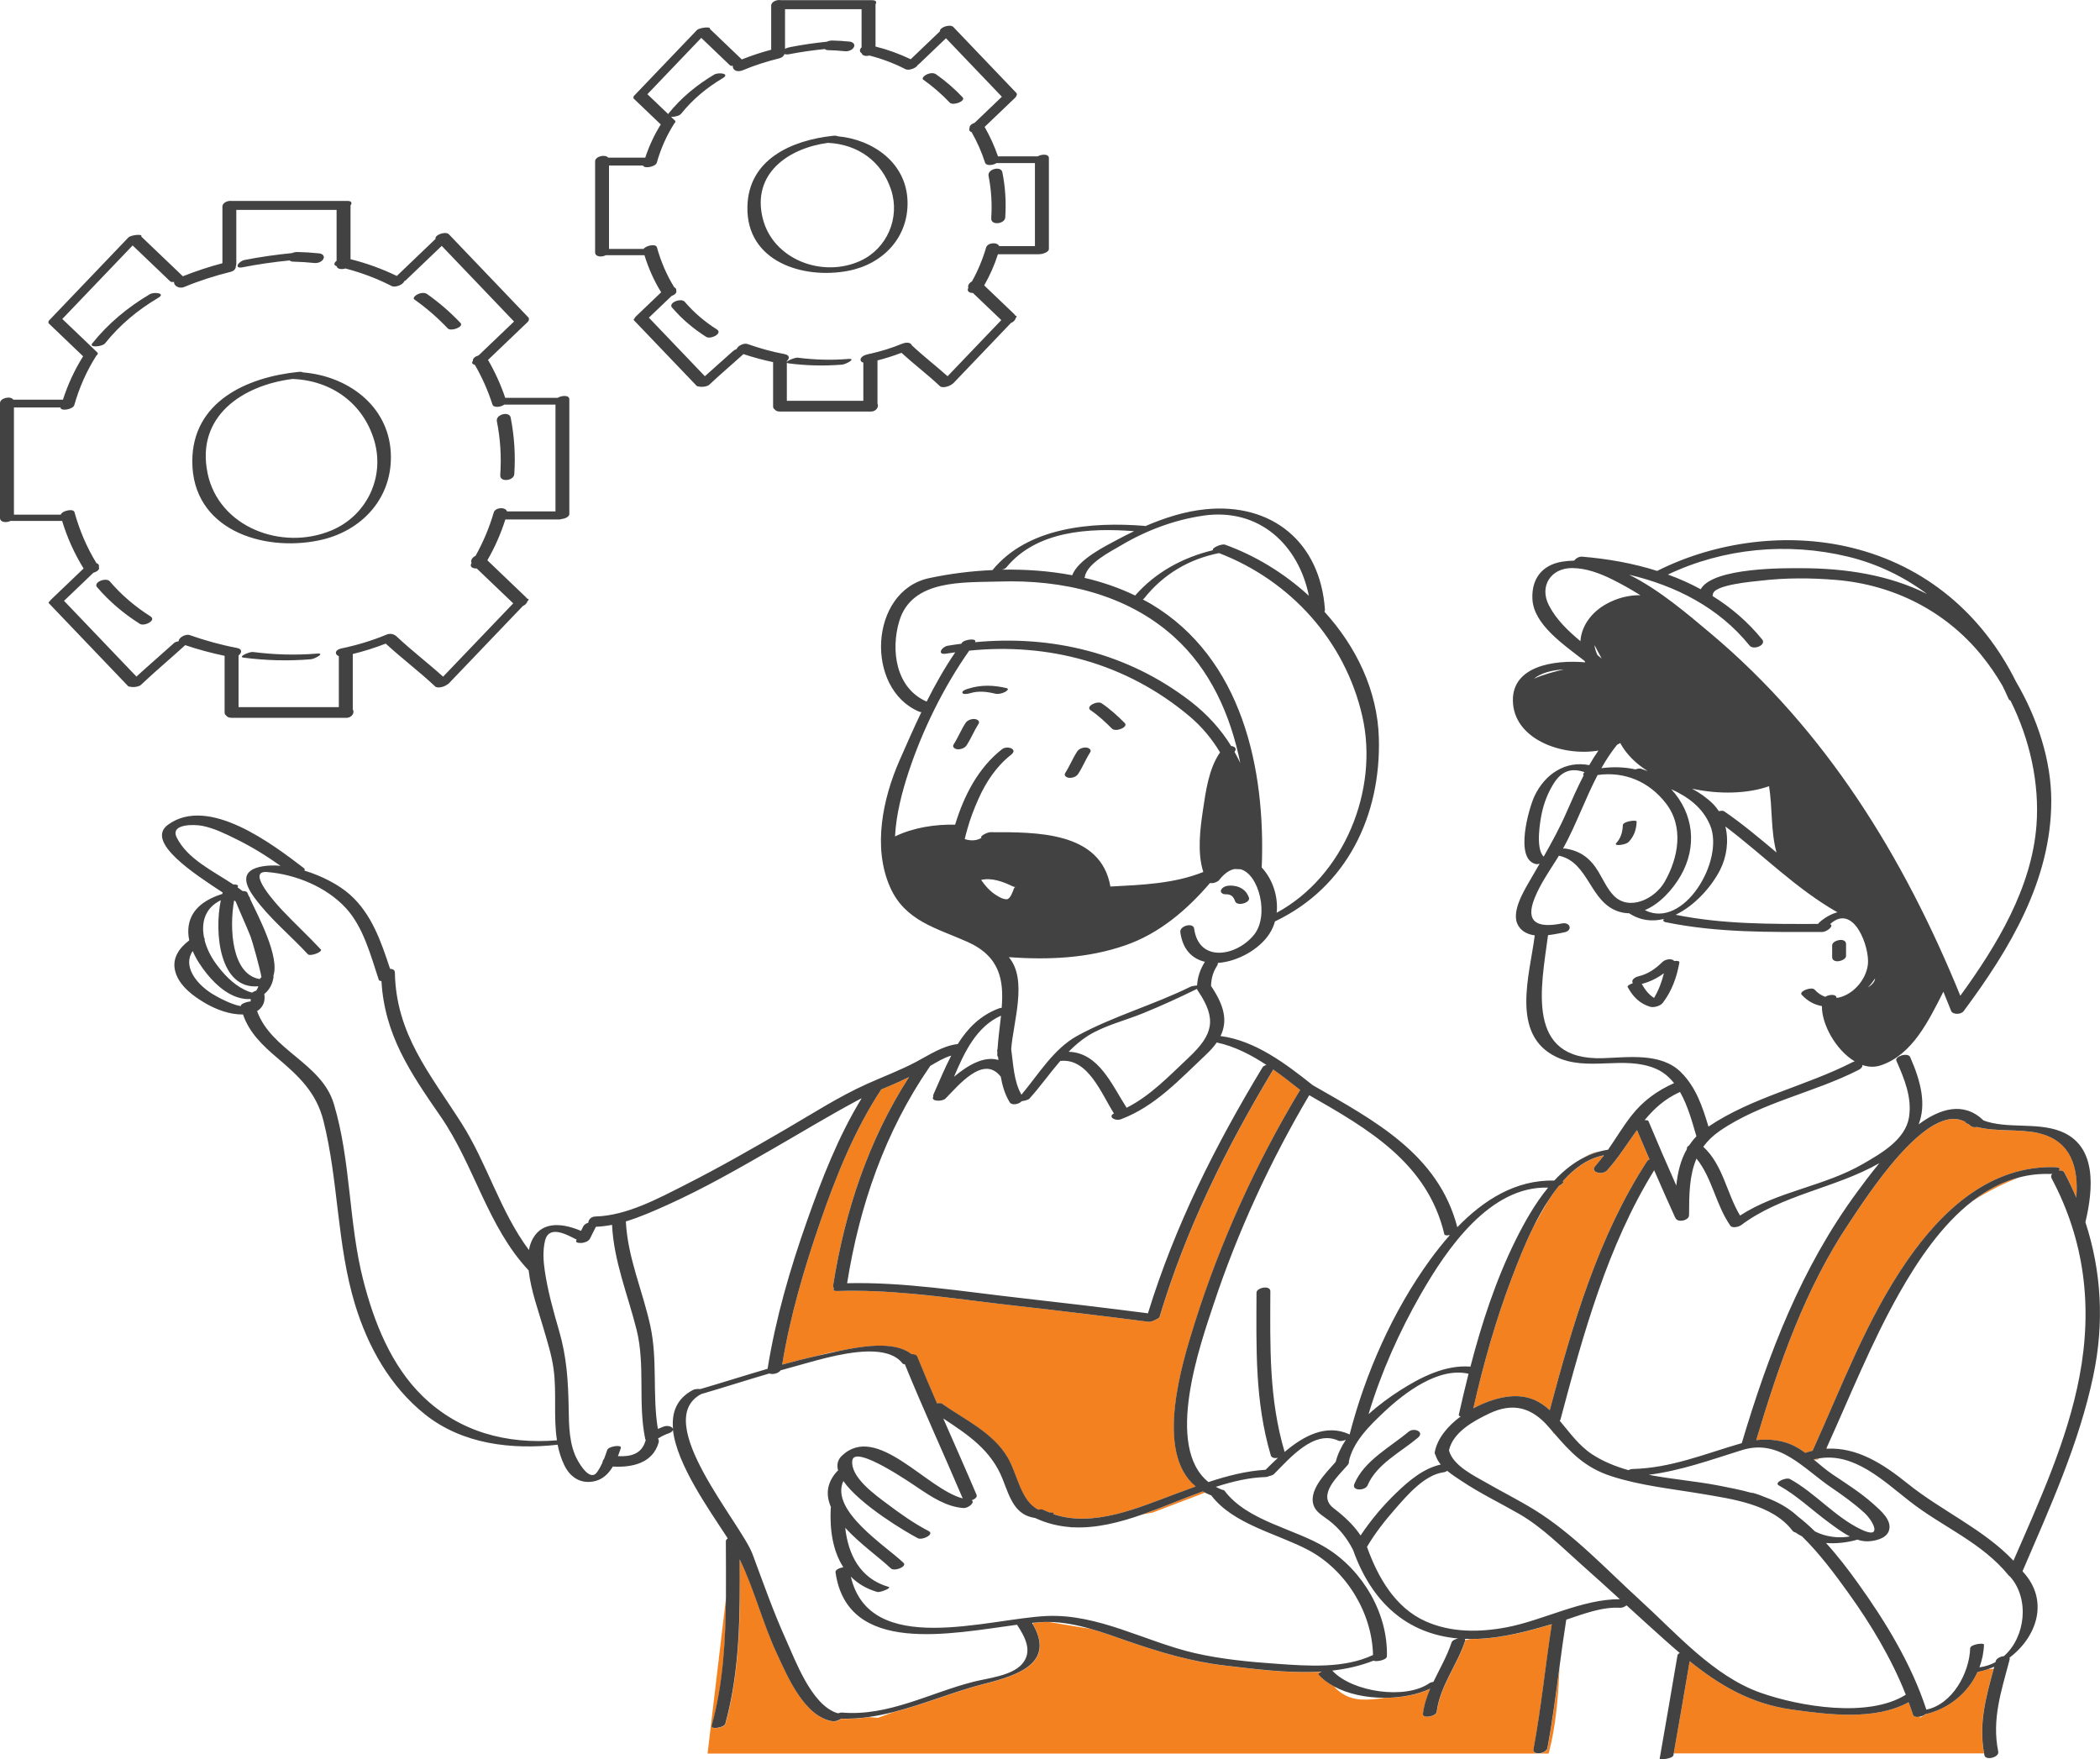
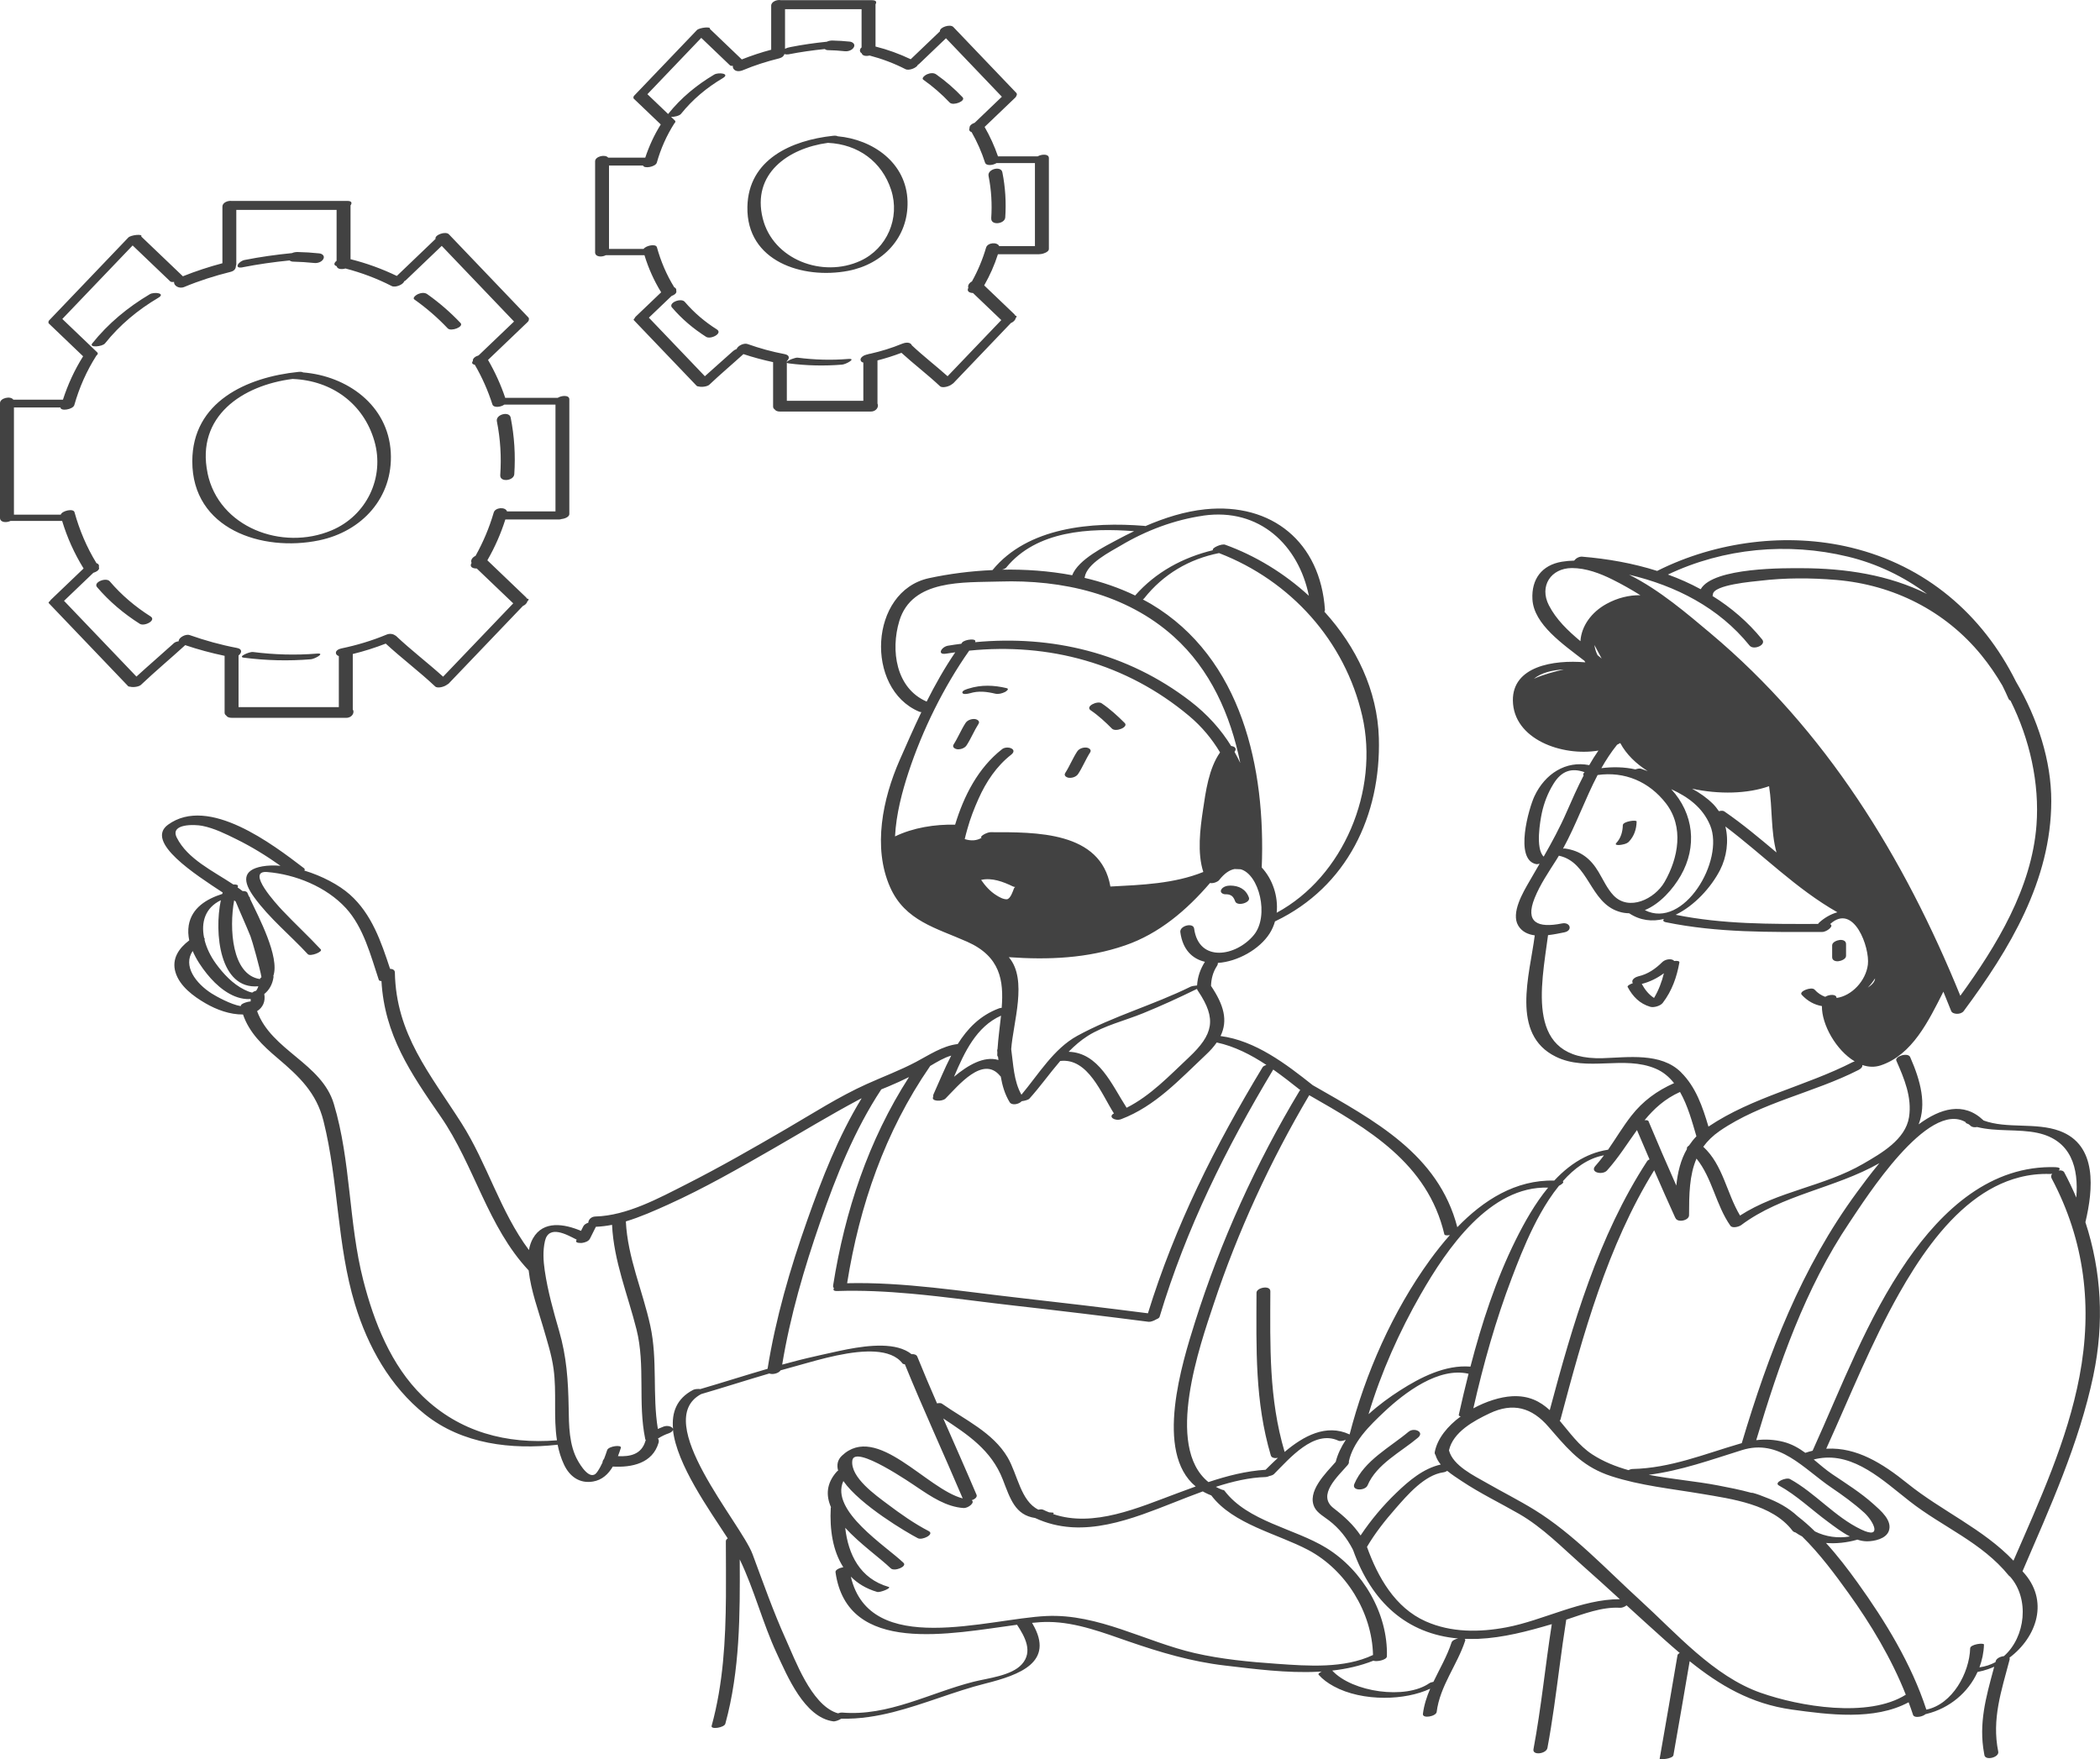
<svg xmlns="http://www.w3.org/2000/svg" id="Layer_2" viewBox="0 0 441.41 369.78">
  <defs>
    <style>.cls-1{fill:#424242;}.cls-2{fill:#f48120;}</style>
  </defs>
  <g id="Layer_1-2">
-     <path id="color_2" class="cls-2" d="M326.61,301.19l-.04.2s-.07-.19-.23-.51c.09.1.18.21.27.31ZM344.02,237.64c-1.99,2.75-3.81,5.71-6.23,8.4-.93,1.04-3.69.43-2.45-.95.56-.62,1.07-1.27,1.57-1.92l.04-.27c-3.23.65-6.03,2.68-8.46,5.41.34.2-.16.62-.8.94-.75.92-1.46,1.91-2.14,2.94-1.03,1.73-2.13,3.69-3.24,5.72-1.92,3.87-3.41,7.76-4.53,10.7-3.4,8.92-5.98,18.12-8.09,27.42,2.71-1.47,5.65-2.4,8.11-2.54,3.52-.2,5.93,1.07,7.95,2.92,4.82-18.05,10.21-36.59,20.48-52.35.09-.14.27-.26.49-.36-.88-2.05-1.76-4.09-2.63-6.15l-.07.08ZM333.05,243.23c.97-.48,1.99-.89,3.05-1.18-.7.08-1.75.37-3.05,1.18ZM424.49,247.46c-3.62.92-6.9,2.69-9.88,4.99,3.61-2.3,7.07-3.93,9.88-4.99ZM383.86,304.52c.06,0,.11,0,.17-.01l-.02-.32c-.05.11-.1.22-.15.33ZM382.38,306.53c-.38.06-.76.14-1.14.24.5.05.83.04.83.04l.31-.27ZM428.25,238.13c-3.99-.85-8.64-.21-12.67-1.23-.52.1-1.04.05-1.34-.23-.14-.13-.28-.23-.42-.35-.2-.08-.41-.17-.6-.26-.06-.03-.05-.08.01-.15-7.96-4.8-21.15,16.11-24.45,21.01-9.35,13.88-14.86,29.86-19.63,45.8,1.88-.23,3.75-.14,5.7.35,1.77.45,3.25,1.31,4.62,2.31.52-.17,1.02-.32,1.53-.44,6.16-13.55,11.38-27.7,19.91-40.01,7.36-10.61,17.54-20.07,31.27-19.59.91.03.91.35.56.67.5-.07.98.04,1.18.41.93,1.74,1.77,3.51,2.52,5.29.5-6.12-.98-12.06-8.18-13.6ZM322.35,367.68c1.63-8.71,2.48-17.53,3.85-26.28-5.02,1.48-10.19,2.86-15.43,3.09-.57.02-1.13.02-1.68.02l-1.06.23s0,.08-.02.12c-1.69,5.16-5.31,9.5-6,15-.12.93-3.03,1.48-2.89.39.23-1.87.81-3.6,1.53-5.28-2.7,1.26-6.13,1.91-9.61,1.91-1.73.27-3.46.43-4.97.34-2.7-.16-4.52-1.45-5.69-2.76-1.23-.67-2.32-1.46-3.17-2.42-.14-.15.09-.38.46-.58-.15-.02-.33-.04-.52-.06-6.62.34-13.48-.58-19.72-1.31-7-.82-13.5-2.76-20.15-5.05-2.63-.9-5.31-1.89-8.03-2.66-2.79-.46-6.31-1.04-8.77-1.44-.57,0-1.14,0-1.72.04-.49.03-1.01.08-1.54.13-.03.09-.07.18-.1.28,4.64,8-2.72,10.68-10.02,12.51-6.44,1.62-12.8,4.34-19.32,5.99l-3.24,1.18s-.77-.04-1.93-.14c-1.89.27-3.8.4-5.73.35-.54.34-1.3.62-1.71.56-6.06-.83-9.65-9.54-11.88-14.33-2.95-6.33-4.72-13.42-7.76-19.7.06,11.6.06,23.28-3.03,34.54-.23.83-3.1,1.26-2.88.45,2.44-8.87,2.93-18.01,3.01-27.15l-3.9,32.93h176.79c.2-.77.39-1.54.56-2.32,1.11-5.19,1.49-10.5,1.74-15.83-.76,5.69-1.48,11.39-2.54,17.03-.23,1.23-3.19,1.63-2.93.25ZM176.25,360.08c-.16-.03-.32-.06-.48-.1.13.05.27.08.41.12.02,0,.05-.01.07-.02ZM417.86,350.85c-.71.25-1.44.44-2.19.58-1.97,4.36-5.92,7.63-10.68,8.81-.84.48-1.43.81-1.43.81v-.23c-.65.13-1.31.06-1.45-.38-.28-.88-.6-1.76-.93-2.64-7.18,3.88-16.85,2.6-24.51,1.54-8.63-1.2-15.19-5.09-21.51-10.17-1.11,6.46-2.2,12.93-3.35,19.38h65.22c-1.17-6.27.39-11.79,2.01-17.79l-1.2.09ZM176.35,283.98c4.42-.95,10.23-1.88,13.88-.15.08,0,.13-.01.13-.01l.04.09c.42.21.81.45,1.16.74.54-.04,1.05.1,1.22.52,1.33,3.3,2.73,6.57,4.15,9.83.42-.09.8-.1,1.02.05,4.78,3.36,10.73,6.06,13.81,11.29,2.11,3.59,2.74,9.19,6.48,11,.4-.09.77-.1,1.01.02.41.21.83.37,1.24.54.18.01.35.04.54.04.46,0,.5.12.32.29,8.51,2.93,18.06-1.37,26.06-4.34,1.31-.49,2.62-.97,3.94-1.45-8.74-7.2-2.85-25.96-.15-34.54,5.33-16.88,12.84-33.44,21.97-48.61.04-.06.1-.12.17-.18,0,0-.01,0-.02-.01-.04-.02-.08-.04-.11-.06-1.77-1.41-3.63-2.86-5.56-4.23-9.96,16.59-18.29,33.37-23.89,51.98-.06.2-.33.38-.67.51-.53.32-1.24.58-1.64.53-9.33-1.2-18.67-2.33-28.02-3.38-5.42-.61-10.93-1.36-16.46-1.98l-5.55-.56c-5.15-.46-10.31-.72-15.4-.55-.83.03-.94-.26-.72-.59-.15-.14-.22-.33-.18-.59,2.46-15.56,7.42-30.54,15.95-43.79-1.41.69-2.82,1.35-4.27,1.95-.52.22-1.04.43-1.56.64-5.61,8.5-9.5,18.23-12.81,27.8-3.39,9.78-6.34,19.81-8.02,30.05,2.3-.64,4.61-1.23,6.95-1.75,1.74-.47,3.5-.88,5.02-1.12ZM225.52,321.01c-.15,0-.3-.02-.45-.03l.21.07.24-.05ZM242.32,317.91l10.98-4.18c-.16-.08-.31-.17-.46-.25-4.19,1.52-8.42,3.34-12.65,4.83l2.13-.39Z" />
    <path id="color_1" class="cls-1" d="M201.28,157.49c-.5-.03-1.22-.42-.83-1.02.93-1.45,1.56-3.06,2.5-4.5.39-.6,1.21-.88,1.9-.84.5.04,1.22.42.83,1.02-.93,1.45-1.56,3.06-2.5,4.5-.39.6-1.21.88-1.9.84ZM224.74,163.49c.69.05,1.51-.23,1.9-.84.94-1.44,1.57-3.05,2.5-4.5.39-.6-.33-.99-.83-1.02-.69-.05-1.51.23-1.9.84-.94,1.44-1.57,3.05-2.5,4.5-.39.6.33.99.83,1.02ZM340.43,177.61c.59-.06,1.51-.23,1.94-.68,1.12-1.18,1.61-2.65,1.64-4.26,0-.41-2.88-.03-2.9.77-.03,1.36-.41,2.73-1.36,3.74-.44.46.38.46.67.43ZM258.61,186.14c-.67,0-1.53.2-1.9.83-.35.59.29.99.82,1,.51,0,.81.02,1.22.24.46.25.7.76.87,1.23.4,1.14,3.29.32,2.9-.77-.63-1.77-2.09-2.51-3.91-2.53ZM386.42,202.04c.52-.05,1.61-.43,1.61-1.12v-2.5c0-.7-.71-.91-1.31-.85-.52.05-1.61.43-1.61,1.12v2.5c0,.7.71.91,1.31.85ZM353,202.3c-.55,3.1-1.57,5.98-3.5,8.5-.48.63-1.86,1.04-2.62.82-2.22-.65-3.69-2.16-4.76-4.18-.11-.21.44-.56,1.1-.79-.05-.06-.08-.13-.1-.21-.17-.63.75-1.11,1.23-1.22,2-.45,3.6-1.56,5.04-2.98.5-.49,1.37-.73,2.05-.55.22.06.38.17.47.3.61-.07,1.14,0,1.09.3ZM349.76,204.56c-1.4,1.03-2.95,1.82-4.67,2.25.66,1.21,1.48,2.24,2.58,2.95.97-1.62,1.63-3.37,2.08-5.2ZM440.03,289.05c-3.02,14.38-9.13,27.79-14.91,41.22,5.77,6.12,2.97,13.87-2.74,18.16.06.11.08.24.03.41-1.73,6.59-3.78,12.49-2.39,19.33.25,1.22-2.66,1.95-2.9.77-.03-.13-.04-.26-.07-.39-1.17-6.27.39-11.79,2.01-17.79.04-.15.08-.29.12-.43-.43.19-.87.37-1.32.52-.71.25-1.44.44-2.19.58-1.97,4.36-5.92,7.63-10.68,8.81-.08.02-.17.04-.25.06-.28.24-.73.43-1.18.52-.65.13-1.31.06-1.45-.38-.28-.88-.6-1.76-.93-2.64-7.18,3.88-16.85,2.6-24.51,1.54-8.63-1.2-15.19-5.09-21.51-10.17-1.11,6.46-2.2,12.93-3.35,19.38-.02.12-.04.24-.06.36-.15.83-2.93.98-2.9.77,1.29-7.24,2.5-14.5,3.75-21.75.03-.2.22-.36.48-.48-1.07-.91-2.14-1.85-3.22-2.81-2.67-2.38-5.31-4.8-7.96-7.21-.4.31-.94.54-1.4.51-3.71-.23-7.66,1.29-11.28,2.5-.53,3.31-.98,6.62-1.42,9.94-.76,5.69-1.48,11.39-2.54,17.03-.23,1.23-3.19,1.64-2.93.25,1.63-8.71,2.48-17.53,3.85-26.28-5.02,1.48-10.19,2.86-15.43,3.09-.57.02-1.13.02-1.69.02-.4,0-.8,0-1.19-.02.08.06.13.15.13.25,0,.04,0,.08-.02.12-1.69,5.16-5.31,9.51-6,15-.12.93-3.03,1.48-2.89.39.24-1.87.81-3.6,1.53-5.28-2.7,1.26-6.13,1.91-9.62,1.91-3.83,0-7.69-.79-10.66-2.42-1.23-.67-2.32-1.46-3.17-2.42-.14-.15.09-.38.46-.58.06-.03.12-.07.19-.1-.24.02-.48.03-.71.04-6.62.34-13.48-.58-19.72-1.31-7-.82-13.5-2.76-20.15-5.05-2.63-.91-5.31-1.89-8.03-2.66-2.88-.82-5.8-1.41-8.77-1.44-.57,0-1.14,0-1.72.04-.49.03-1.01.08-1.54.13-.08,0-.17.02-.25.02.05.09.1.17.15.26,4.64,8-2.72,10.68-10.02,12.51-6.44,1.62-12.8,4.34-19.32,5.99-1.71.43-3.43.79-5.17,1.03-1.89.27-3.8.4-5.73.35-.54.34-1.3.62-1.71.56-6.06-.83-9.65-9.54-11.88-14.33-2.95-6.34-4.72-13.42-7.76-19.7.06,11.6.06,23.28-3.03,34.54-.23.83-3.1,1.26-2.88.45,2.44-8.87,2.93-18.01,3.01-27.15.03-3.9-.01-7.8-.02-11.68,0-.22.16-.42.4-.58-3.84-5.95-10.74-15.51-11.52-22.84-.02.24-.26.51-.82.73-.82.27-1.6.66-2.33,1.12.17.21.24.5.13.88-1.26,4.34-5.63,5.24-9.62,5.01-.93,1.57-2.23,2.83-4.18,3.15-2.77.46-4.88-1.02-6.07-3.55-.65-1.37-1.06-2.77-1.35-4.19-9.7,1.08-20-.1-27.88-6.38-7.33-5.85-12.01-14.24-14.71-23.12-3.82-12.58-3.45-25.85-6.62-38.54-1.49-5.96-5.11-9.36-9.66-13.22-3.14-2.65-5.95-5.35-7.26-9.17-2.75.03-5.53-.99-7.88-2.35-2.51-1.45-5.43-3.59-6.31-6.51-.86-2.85.73-5.1,2.89-6.72-.22-1.04-.28-2.1-.11-3.16.62-3.68,3.76-5.56,7.05-6.6.03-.1.06-.2.09-.3-5.65-3.72-16.48-10.64-11.48-14.26,8.52-6.18,21.98,4.12,28.55,9.14.2.15.21.33.1.51,3.69,1.12,7.25,2.99,9.56,5.04,4.6,4.09,6.57,9.91,8.45,15.61.55.02,1,.24,1.01.76.24,13,7.38,21.28,14.02,31.71,5.41,8.51,8.12,18.56,14.16,26.64.16-.89.43-1.73.85-2.46,2.18-3.82,6.6-3.04,10.1-1.57.16-.31.31-.63.47-.94.2-.4.62-.63,1.06-.77,0-.6.57-1.29,1.5-1.31,6.61-.18,13.29-3.83,19.05-6.75,7.16-3.63,14.13-7.63,21.07-11.67,5.52-3.21,11.01-6.76,16.84-9.39,3.49-1.58,7.04-2.89,10.44-4.69,2.7-1.43,5.51-3.33,8.6-3.73.05,0,.09,0,.14,0,2.05-3.27,4.69-6.02,8.66-7.51.19-.07.39-.11.59-.12.45-5.72-.27-10.79-7.25-13.89-6.49-2.89-13.07-4.37-16.21-11.48-3.69-8.35-1.54-18.6,2.01-26.69,1.48-3.37,2.97-6.76,4.57-10.1-.16,0-.31-.03-.46-.09-11.45-4.8-10.53-25.33,2.05-28.06,4.23-.91,8.75-1.5,13.36-1.7,7.44-9.08,20.93-10.17,31.84-9.3.14.01.22.03.29.06,4.04-1.75,8.29-3.1,12.6-3.54,14.01-1.43,24.2,6.93,25.15,21.15,0,.13-.04.25-.12.37,6.69,7.34,11.16,16.57,11.45,26.56.46,16.28-6.71,31.28-21.72,38.49-.03.02-.07.03-.11.04-.25.89-.62,1.75-1.13,2.55-2.13,3.34-6.74,5.92-10.87,6.19,0,.2-.05.42-.22.67-.83,1.28-1.18,2.66-1.23,4.16,2.69,4.01,3.6,7.24,2,10.54,7.33.96,13.76,5.87,19.38,10.33,0,0,0,0,0,0,12.9,7.4,26.4,14.48,30.39,29.85,5.49-5.67,12.25-10,20.38-9.8,1.86-2,3.97-3.71,6.35-4.9.97-.48,1.99-.89,3.05-1.18.62-.17,1.26-.31,1.91-.41,1.64-2.36,3.1-4.84,4.89-7.13,2.42-3.1,5.39-5.26,8.98-6.86-1.03-1.3-2.28-2.37-3.86-3.04-6.73-2.86-14.36.73-20.98-2.51-9.6-4.7-5.49-17.19-4.44-25.51-1.42-.19-2.69-.76-3.46-2.03-1.62-2.66,1.04-7.08,2.32-9.3.73-1.26,1.45-2.5,2.16-3.73-.31.08-.58.12-.75.08-4.62-.98-1.5-11.79-.34-14.26,2.23-4.76,6.63-7.52,11.52-6.54.6-1.05,1.23-2.07,1.93-3.06-7.69,1.28-17.88-2.4-17.98-10.53-.08-7.15,8.44-8.6,15.23-8.02-.06-.1-.12-.21-.18-.31-4.49-3.49-10.65-7.65-10.94-12.94-.23-4.21,1.95-7.19,6.2-7.9.86-.14,1.71-.21,2.57-.23.35-.47,1.02-.88,1.68-.83,5.34.44,10.69,1.38,15.78,3,.05-.02.09-.05.14-.08,12.29-6.14,27.23-8.07,40.62-4.83,15.68,3.8,27.59,14,34.65,28.17,4.55,7.74,7.44,16.68,7.42,25.14-.03,16.64-8.76,31.13-18.4,44.1-.62.84-2.39.74-2.65-.03,0,0-.01-.02-.01-.02-.53-1.34-1.07-2.67-1.62-4.01-3.1,6.12-6.53,13.29-13.19,15.49-1.28.42-2.58.35-3.84-.08.05.33-.16.7-.77,1.02-9.4,4.81-20.45,6.81-29.22,12.84-1.46,1.01-2.58,2.12-3.45,3.32,4.17,3.84,4.89,9.73,7.73,14.46,7.95-5.15,17.73-6.13,25.9-10.89,3.73-2.17,8.88-5.06,9.62-9.8.65-4.17-1.01-8.1-2.66-11.85-.41-.93,2.44-1.82,2.9-.77,2.26,5.12,3.42,9.91,1.78,14.14,4.55-3.36,9.45-4.83,13.6-.86.01.01.02.02.03.04,4.9,1.82,10.98.35,16,2.2,8.02,2.96,7.03,12.34,5.44,19.12,0,.02-.02.03-.02.05,3.38,10.32,3.99,21.21,1.68,32.19ZM391.77,317.88c-2.11-1.91-4.42-3.57-6.77-5.17-5.92-4-10.97-10.38-18.85-7.91-6.58,2.06-12.87,4.33-19.6,5.19,4.89.94,9.98,1.35,14.54,2.23,2.26.43,4.66.9,7.02,1.55.12,0,.24,0,.33.02.92.25,1.81.58,2.68.94,2.5.93,4.82,2.19,6.73,3.97,1.27.98,2.48,2.05,3.64,3.19,2.24,1.13,4.86,1.49,7.35,1.06-1.69-.86-3.29-2.11-4.61-3.08-3.4-2.5-6.6-5.59-10.31-7.63-1.16-.64,1.52-1.8,2.32-1.36,5.36,2.95,9.43,7.97,15,10.62,4.52,2.15,2.58-1.77.55-3.61ZM432.16,245.35c.91.03.91.35.56.67.5-.07.98.04,1.18.41.93,1.74,1.77,3.51,2.53,5.29.5-6.12-.98-12.06-8.18-13.6-3.99-.85-8.64-.21-12.67-1.23-.52.1-1.04.05-1.34-.23-.14-.13-.28-.23-.42-.35-.2-.08-.41-.17-.6-.26-.06-.03-.05-.08.01-.15-7.96-4.8-21.15,16.11-24.45,21.01-9.35,13.88-14.86,29.86-19.63,45.8,1.88-.23,3.75-.14,5.7.35,1.77.45,3.25,1.31,4.62,2.31.52-.17,1.02-.32,1.53-.44,6.15-13.55,11.38-27.71,19.91-40.01,7.36-10.61,17.54-20.07,31.27-19.59ZM356.6,243.52c-1.51,3.49-1.56,7.55-1.57,11.91,0,1.14-2.46,1.63-2.86.57-.02-.02-.04-.04-.05-.06-1.5-3.31-2.98-6.63-4.42-9.96-9.82,15.89-14.93,34.48-19.69,52.37-.02.1-.09.19-.17.27,2.08,2.44,4,5.22,6.83,7.07,2.31,1.51,4.9,2.55,7.62,3.32.3-.14.6-.24.85-.24,8.04-.19,15.05-3.13,22.64-5.34.11-.03.22-.06.33-.09,5.63-18.86,12.53-36.89,24.27-52.82,1.11-1.51,2.72-3.7,4.65-6.03-9.31,5.29-20.45,6.58-29.06,13.03-.45.33-1.83.71-2.25.12-3.05-4.34-3.81-10.03-7.12-14.11ZM307.04,297.71c-.27-.04-.45-.14-.41-.33.64-2.87,1.32-5.76,2.05-8.63-6.3-1.46-13.42,3.96-17.75,8.03-1.49,1.41-3.11,2.95-4.47,4.67-.07.08-.13.17-.2.25-1.28,1.67-2.31,3.49-2.74,5.49.06.2,0,.45-.26.76-2.03,2.36-6.51,6.32-2.94,9.06,2.25,1.73,4.15,3.48,5.67,5.73,2.15-3.23,4.73-6.29,7.48-8.93,2.67-2.57,5.69-5.15,9.37-5.98-.5-.6-.89-1.27-1.11-2.02-.14-.16-.2-.38-.14-.66.57-2.85,2.72-5.43,5.45-7.44ZM386.21,191.75c-8.64-4.9-15.64-12.07-23.54-18.03.75,3.04.27,6.43-1.13,9.16-1.86,3.62-5.36,7.49-9.33,9.4,9.93,2,19.89,1.95,29.95,1.92.04-.09.12-.2.26-.32,1.06-.96,2.39-1.74,3.79-2.13ZM362.43,170.54c3.84,2.64,7.41,5.64,10.98,8.64-1.23-4.54-.82-9.19-1.56-13.93-4.48,1.6-10.52,1.76-16.19.52,1.58.86,3.06,1.88,4.37,3.17.48.48.9,1.01,1.27,1.56.46-.11.89-.13,1.13.04ZM335.77,137.68c.3.25.6.49.89.74l-1.52-2.85c.09.7.3,1.41.64,2.11ZM336.6,161.46c2.38-.3,4.83-.26,7.15.26.45-.15.9-.24,1.19-.14.46.17.93.33,1.4.5-2.47-1.57-4.5-3.53-5.77-5.9-.21.13-.44.25-.67.36-1.25,1.55-2.33,3.21-3.3,4.92ZM328.54,178.38c.17-.03.32-.05.43-.03,3.23.47,5.34,2.08,7.02,4.89.99,1.65,1.84,3.58,3.18,4.98,3.23,3.37,8.65.75,10.72-2.85,2.89-5.03,4.12-11.57.27-16.53-3.56-4.58-8.7-6.74-14.35-5.94-2.63,5.03-4.53,10.5-7.28,15.49ZM345.75,191.31c8.13,4.11,16.8-10.43,13.71-17.84-1.58-3.77-4.66-5.98-8.17-7.59h0c4.73,5.15,5.49,12.08,1.98,18.19-1.6,2.78-4.3,5.89-7.53,7.23ZM392.6,207.59c.91-.6,1.51-1.26,1.53-1.95-.44.69-.95,1.34-1.53,1.95ZM350.58,120.76c2.38.86,4.69,1.89,6.9,3.09,2.62-4.67,18.16-4.43,21.3-4.42,9.08.02,18.27,1.4,26.28,5.42-4.87-3.63-10.44-6.35-16.64-7.85-12.62-3.05-26.1-1.81-37.84,3.77ZM342.47,120.82c6.4,3.19,12.32,8.31,17.07,12.29,24.26,20.37,40.67,47.1,52.51,76.19,7.67-10.57,15.01-22.65,16.01-35.88.66-8.79-1.41-18.04-5.46-26.15-.18-.08-.33-.2-.4-.37-.41-.94-.85-1.87-1.3-2.78-1.31-2.25-2.78-4.39-4.39-6.37-7.61-9.36-18.53-14.84-30.52-15.85-5.33-.45-10.73-.47-16.04.17-1.25.15-9.84.82-9.91,2.88,0,.11-.04.22-.08.32,3.89,2.42,7.43,5.43,10.44,9.14.94,1.16-1.81,2.32-2.65,1.28-6.48-8.02-15.54-12.57-25.27-14.88ZM332.2,134.76c.2-3.14,2.28-6.09,5.52-7.85,2.27-1.24,4.71-1.84,7.08-1.8-1.92-1.2-3.88-2.31-5.89-3.31-2.59-1.29-5.55-2.4-8.49-2.4-4.44.01-6.92,3.81-4.85,7.83,1.55,3.01,4.01,5.35,6.62,7.53ZM322.42,142.67c1.89-.86,4.33-1.52,6.3-1.96-2.45.13-4.79.71-6.3,1.96ZM324.47,180.06c1.74-3.05,3.4-6.1,4.84-9.41,1.13-2.58,2.27-5.16,3.56-7.65-.16-.19-.1-.45.2-.69-2.76-.99-4.86-.26-6.52,2.42-1.19,1.91-2.02,4.03-2.48,6.23-.31,1.5-1.39,7.39.41,9.1ZM353.33,225.38c3.15,3.11,4.54,7.27,5.78,11.42,9.27-6.23,20.47-8.51,30.33-13.56.14-.07.27-.11.41-.15-3.89-2.31-6.95-7.73-6.89-11.62-1.53-.26-3-1.01-4.25-2.38-.67-.73,2.09-1.76,2.7-1.09.69.76,1.45,1.24,2.24,1.52.87-.55,2.42-.59,2.38.24,3.17-.42,6.17-3.58,6.59-7.02.43-3.57-2.95-13.02-7.91-8.53-.01.01-.03.02-.05.03.96.32-.65,1.65-1.65,1.65-11.05.02-21.95.19-32.83-2.04-.61-.12-.67-.4-.45-.69-2.43.6-4.94.35-7.29-1.2-.71-.01-1.44-.11-2.17-.35-6.16-1.94-6.25-10.39-12.6-11.75-.17.29-.35.58-.53.87-1.64,2.58-3.42,5.19-4.57,8.04-2.08,5.16.67,6.35,5.74,5.33,1.78-.36,2.32,1.51.5,1.87-.98.2-2.18.45-3.42.59-1.42,10.81-4.89,26.38,11.51,25.86,5.28-.16,12.2-1.23,16.42,2.94ZM345.69,235.46c.41-.04.74,0,.82.21,1.89,4.53,3.85,9.03,5.84,13.52.29-2.76.91-5.39,2.25-7.7-.12-.23.08-.49.43-.72.45-.67.96-1.32,1.55-1.93-.86-2.91-1.79-6.42-3.45-9.32-3.2,1.44-5.49,3.55-7.45,5.94ZM328.49,248.3c.34.2-.16.62-.8.94-.75.92-1.46,1.91-2.14,2.94-1.19,1.82-2.27,3.76-3.24,5.72-1.92,3.87-3.41,7.76-4.53,10.7-3.4,8.92-5.98,18.12-8.09,27.42,2.71-1.47,5.65-2.4,8.11-2.54,3.52-.2,5.93,1.07,7.95,2.92,4.82-18.05,10.21-36.59,20.48-52.35.09-.14.27-.26.49-.36-.88-2.05-1.76-4.09-2.63-6.15,0,0,0,0,0-.01-.02.03-.04.06-.07.09-1.99,2.75-3.81,5.71-6.23,8.4-.93,1.04-3.69.43-2.45-.95.56-.62,1.07-1.27,1.57-1.92.08-.1.15-.2.23-.31-.06.01-.13.02-.19.03-3.23.65-6.03,2.68-8.46,5.42ZM298.68,271.96c-4.55,7.95-8.37,16.48-11.02,25.29,2.17-1.96,4.52-3.66,6.59-4.98,4.32-2.77,9.56-5.45,14.83-5.02,2.38-9.15,5.34-18.22,9.52-26.64,1.83-3.68,4.04-7.63,6.8-10.98-12.23-.41-21.34,12.93-26.72,22.34ZM275.2,230.19c-8.17,13.8-15.06,28.74-20.1,43.94-2.81,8.46-10.41,29.89-1.09,37.39,3.91-1.3,7.89-2.33,12.01-2.59.81-.8,1.67-1.65,2.59-2.5-.66.13-1.34,0-1.49-.51-3.37-11.38-3.04-22.47-3.01-34.2,0-1.09,2.92-1.65,2.91-.31-.04,11.55-.32,22.54,2.99,33.73,0,.02,0,.03,0,.05,3.96-3.34,8.73-5.98,13.64-3.7.01,0,.02.02.03.02,3.33-12.88,9.08-25.92,16.91-36.7,1.29-1.77,2.68-3.53,4.17-5.21-.58.1-1.1.09-1.16-.15-3.53-15-16.03-22.18-28.42-29.26ZM221.33,318.23c8.51,2.93,18.06-1.37,26.06-4.34,1.31-.49,2.62-.97,3.94-1.45-8.74-7.2-2.85-25.96-.15-34.54,5.33-16.88,12.84-33.44,21.98-48.61.04-.06.1-.12.17-.18,0,0-.01,0-.02-.01-.04-.02-.08-.04-.11-.06-1.77-1.41-3.63-2.86-5.57-4.23-9.96,16.59-18.29,33.37-23.89,51.98-.06.2-.33.38-.67.51-.53.32-1.24.58-1.64.53-9.33-1.2-18.67-2.33-28.02-3.38-5.42-.61-10.93-1.36-16.45-1.98-1.85-.21-3.7-.39-5.55-.56-5.15-.46-10.31-.72-15.4-.55-.83.03-.94-.26-.71-.59-.15-.14-.23-.33-.18-.59,2.46-15.56,7.42-30.54,15.95-43.79-1.41.69-2.82,1.35-4.27,1.95-.52.22-1.04.43-1.56.64-5.61,8.5-9.5,18.23-12.81,27.8-3.39,9.78-6.34,19.81-8.02,30.05,2.3-.64,4.61-1.23,6.95-1.75.38-.08.76-.18,1.13-.26,1.04-.22,2.39-.54,3.89-.86,4.42-.95,10.23-1.88,13.88-.15.05.02.11.05.17.08.42.21.81.45,1.16.74.54-.04,1.05.1,1.22.52,1.33,3.3,2.73,6.57,4.15,9.83.42-.09.8-.1,1.02.05,4.78,3.36,10.73,6.06,13.81,11.29,2.11,3.59,2.74,9.19,6.48,11,.4-.09.77-.1,1.01.02.41.21.83.37,1.24.54.18.01.35.04.54.04.46,0,.5.12.32.29ZM249.89,222.26c5.13-4.82,5.91-8.05,1.97-13.91-.05-.07-.08-.13-.13-.2-.04-.06-.06-.12-.09-.17,0-.01-.01-.02-.01-.03,0-.03,0-.07-.02-.1-3.71,1.82-7.48,3.55-11.31,5.11-3.76,1.54-8.23,2.61-11.65,4.77-1.49.94-2.8,2.09-4.03,3.34,6.35.2,9.08,6.95,12.19,11.77,5.07-2.57,8.92-6.68,13.07-10.57ZM260.75,182.71l-1.24-.05c-1.02.18-2.12.88-3.24,2.31-.15.19-.37.33-.62.43-.42.2-.91.28-1.31.2-4.87,5.67-10.67,10.64-17.84,13.11-7.94,2.74-16.18,3.07-24.46,2.48.03.04.06.06.09.1,3.88,4.68.85,13.56.42,19.23.46,3.24.52,6.68,2.15,9.58,3.6-4.29,6.77-9.66,11.74-12.38,7.53-4.12,16.05-6.5,23.78-10.31.26-.13.88-.24,1.4-.28.11-1.81.67-3.42,1.65-4.97-2.61-.61-4.67-2.5-5.17-6.22-.19-1.37,2.72-2.09,2.9-.77.98,7.23,8.84,5.88,12.56,1.35,3.3-4.01,1.08-12.81-2.82-13.82ZM206.22,184.94c.86,1.25,1.91,2.43,3.2,3.23.6.38,1.46.88,2.21.85.75-.04,1.31-1.76,1.49-2.26.05-.12.14-.23.27-.33-.17,0-.33-.04-.46-.1-2.07-1-4.43-1.9-6.71-1.38ZM256.25,116.25c-6.3,1.25-11.74,4.44-15.76,9.53-.06.08-.16.15-.27.22.57.31,1.15.61,1.71.94,19.16,11.41,24.12,34.6,23.28,55.4,2.29,2.46,3.5,6.1,3.14,9.51,14.09-7.62,21.57-25.73,17.99-41.35-3.63-15.81-15.06-28.44-30.09-34.24ZM252.91,108.39c-6.09.88-12.03,3.12-17.32,6.27-2.18,1.29-7.16,3.77-7.59,6.68,0,.04-.02.08-.04.12,3.72.87,7.3,2.1,10.64,3.71,4.32-4.91,10.04-8,16.34-9.52-.29-.49,1.85-1.42,2.57-1.16,6.35,2.29,12.45,6,17.61,10.74-2.14-10.56-10.33-18.56-22.21-16.85ZM210.6,119.74c4.93-.1,9.94.26,14.77,1.17,1.29-3.34,6.9-6.08,9.54-7.5,1.13-.61,2.3-1.19,3.48-1.76-9.35-.72-20.5-.16-26.89,7.65-.16.2-.51.34-.9.44ZM194.77,147.48c1.8-3.58,3.77-7.07,6.02-10.37-.64.09-1.27.17-1.91.28-1.99.34-1.02-1.43.38-1.67.93-.16,1.86-.29,2.8-.41.06-.08.11-.17.17-.25.51-.68,3.26-.98,2.72-.08,16.14-1.53,32.03,2.23,45.27,12.42,3.65,2.81,6.44,5.97,8.56,9.4.74.09,1.28.51.71,1.23.43.77.84,1.54,1.21,2.34-2.06-10.12-6.29-19.67-14.01-26.59-9.98-8.95-23.42-11.97-36.56-11.55-7.58.24-18.43-.55-21.1,8.3-1.85,6.14-.73,14.12,5.74,16.93ZM188.12,175.81c3.83-1.85,8.39-2.57,12.64-2.47,1.85-6.07,4.82-11.92,9.87-15.87,1.06-.83,3.44-.03,1.89,1.18-3.06,2.39-5.26,5.7-6.83,9.22-.92,2.06-1.74,4.15-2.34,6.33-.21.72-.4,1.44-.57,2.17,1.36.43,2.54.33,3.54-.27-.52-.3,1.17-1.18,1.87-1.18,9.51-.01,23.19-.23,25.21,11.42,6.62-.35,13.37-.58,19.53-3.06-1.31-4.02-.66-9.1-.08-12.98.58-3.89,1.22-8.77,3.6-12.15-1.67-2.79-3.78-5.38-6.51-7.67-13.21-11.07-29.52-15.42-46.22-13.72-5.38,7.65-9.84,16.73-12.74,25.52-1.32,4.01-2.62,8.82-2.85,13.53ZM200.55,226.31c2.87-2.4,6.27-4.42,9.32-3.51-.03-.23-.06-.45-.09-.67-.1-.09-.17-.21-.16-.38,0-.2.02-.4.02-.6-.01-.07-.02-.14-.03-.21-.02-.17,0-.33.07-.48.15-2.35.49-4.7.73-6.98-5.2,2.33-7.68,7.67-9.87,12.82ZM199.94,221.88c-1.51.43-3.02,1.34-4.43,2.18-.02.04-.04.08-.07.12-9.41,13.65-14.78,29.24-17.38,45.54,11.95-.29,24.21,1.73,36.04,3.06,9.07,1.02,18.13,2.1,27.19,3.26,5.71-18.48,14.1-35.18,24.1-51.72.12-.21.44-.36.8-.48-3.25-2.15-6.73-3.93-10.44-4.72-.59.85-1.35,1.72-2.3,2.6-5.5,5.16-10.58,10.78-17.79,13.52-1.28.48-2.85-.5-1.52-1.21-2.58-4.03-5.41-11.68-11.24-11.03-.02,0-.02,0-.04,0-2.23,2.59-4.23,5.43-6.49,7.93-.21.23-.96.45-1.61.53-.6.66-2.08.95-2.53.22-1.04-1.7-1.55-3.53-1.88-5.41-.05-.04-.09-.07-.12-.11-3.6-4.42-8.81,2.04-11.48,4.73-.72.72-3.19.62-2.58-.38-.05-.13-.05-.28.04-.48,1.22-2.69,2.35-5.51,3.72-8.13ZM54.96,205.4c-.27-1.68-1.96-7.73-2.3-8.58-.99-2.46-2.11-4.87-3.12-7.33-.09-.08-.2-.16-.32-.25-1.08,5.91-.49,15.66,5.41,16.55.03-.14.15-.27.33-.39ZM42.89,197.1c.14.12.18.27.1.45.43,1.72,1.27,3.45,2.38,4.98,1.56,2.15,3.56,4.29,5.97,5.48.51.25,1.05.5,1.62.61.02,0,.03,0,.05.01.23-.18.53-.32.85-.4.19-.29.35-.6.45-.92-8.18.71-9.32-11.27-7.89-18.09-3.33,1.6-4.18,4.67-3.52,7.88ZM50.62,211.47s0-.02,0-.02c-.09-.43,1.18-.88,2.06-.96.02-.15.02-.33,0-.52-.27.02-.55.04-.85.02-3.35-.2-6.33-2.8-8.34-5.3-1.12-1.39-2.24-3.04-2.99-4.8-2.1,3.1.61,6.79,4.02,8.95.91.57,3.98,2.3,6.09,2.64ZM117.07,302.73c-.77-4.9-.03-10.01-.71-14.98-.41-3.04-1.37-5.91-2.21-8.85-.87-3.04-2.57-7.65-3.03-11.87-8.64-9.19-11.41-22.08-18.48-32.32-6.38-9.23-11.81-17.17-12.46-28.5-.29-.01-.51-.09-.56-.26-1.69-5.07-3.2-11.03-6.92-15.08-4.09-4.45-10.57-7.1-16.56-7.58-4.58-.36,2.08,6.86,3.17,8.02,2.65,2.81,5.49,5.42,8.12,8.25.47.51-2.22,1.55-2.73,1-3.72-4.02-8.09-7.55-11.31-12.01-2.31-3.19-2.57-5.68,1.75-6.45,1.17-.21,2.46-.23,3.81-.12-2.94-2.09-6.05-4.01-9.27-5.59-2.28-1.13-4.66-2.31-7.18-2.81-1.51-.3-6.85-.52-5.34,2.48,2.25,4.49,7.53,6.96,11.89,9.85.61-.04,1.09.09.95.45-.02.05-.04.11-.06.16.36.26.71.52,1.06.78.48-.03.89.07,1.01.38.08.21.19.46.32.74.02.02.05.04.07.07.14.13.18.27.15.41,1.81,3.85,6.29,12.24,4.9,16.25.04.05.06.11.05.18-.21,1.54-.91,2.78-1.95,3.6.29,1.61-.34,2.86-1.51,3.6,2.99,8.27,13.57,10.93,16.13,19.49,3.62,12.07,3.07,24.92,6.19,37.09,2.25,8.77,5.84,17.89,12.45,24.33,7.8,7.59,17.71,10.15,28.27,9.3ZM135.74,302.7c-.06-.07-.1-.15-.12-.26-1.57-7.59.07-15.45-1.83-23.01-1.84-7.32-4.78-14.37-5.14-21.98-1.12.22-2.26.36-3.4.41-.41.83-.83,1.65-1.24,2.48-.29.58-1.06.83-1.66.91-.21.03-1.5.07-1.22-.5.03-.06.06-.12.09-.18,0,0,0,0,0,0-2.06-1.06-5.86-3.22-6.67.27-.47,2.03-.35,4.15-.05,6.2.63,4.3,1.8,8.48,3.01,12.65,1.59,5.45,1.92,10.46,2.02,16.17.06,3.69.05,7.93,1.97,11.23.38.66,2.55,4.44,4.02,2.32.46-.66.81-1.32,1.12-1.99,0-.26.12-.53.33-.78.23-.6.45-1.2.66-1.85.27-.82,3.12-1.2,2.87-.45-.18.56-.38,1.15-.61,1.73,2.54.13,4.95-.35,5.78-3.2.01-.06.04-.11.07-.16ZM145.67,292.15c.37-.19,1.01-.24,1.53-.18,4.73-1.38,9.42-2.89,14.14-4.26,1.7-10.6,4.73-21.04,8.31-31.15,3.11-8.8,6.57-17.72,11.47-25.72-.24.12-.48.23-.71.36-6.06,3.24-11.93,6.81-17.88,10.23-7.21,4.15-14.48,8.32-22.07,11.75-2.84,1.28-5.84,2.62-8.91,3.55.38,7.64,3.52,14.53,5.14,21.93,1.57,7.17.41,14.52,1.59,21.69.38-.16.76-.32,1.19-.49.85-.33,1.82,0,2,.47-.32-3.45.76-6.38,4.21-8.18ZM213.82,341.5c-13.98,1.86-35.73,6.54-38.2-11.05-.07-.48.83-.9,1.64-1.04-2.23-3.43-2.88-7.96-2.64-12.46,0-.05.02-.1.05-.15-1.07-2.45-1-5,1.23-7.49.07-.08.16-.14.27-.2-.32-1.17-.14-2.24.79-3.13,7.34-6.99,17.8,7.03,25.4,8.97-4-9.42-8.3-18.71-12.16-28.19-.23-.01-.41-.07-.5-.18-1.23-1.62-3.32-2.32-5.78-2.48-.52-.03-1.05-.04-1.6-.03-5.52.12-12.25,2.35-15.5,3.2-.92.24-1.83.5-2.74.76-.43.65-1.7.95-2.37.66-4.79,1.4-9.53,2.93-14.32,4.33-10.65,5.67,8.35,27.1,10.79,33.64,2.24,6.02,4.37,12.1,7.02,17.96,1.95,4.29,5.27,13.48,10.55,15.38.13.05.27.08.41.12.02,0,.04-.02.07-.02.31-.1.59-.16.75-.14,9.73.84,18.45-4.13,27.61-6.46,3.05-.78,8.02-1.25,10.21-3.7,2.37-2.65.65-5.75-1.01-8.28ZM288.6,347.84c-.21-8.93-5.69-17.85-13.62-22.05-6.44-3.41-15.78-5.4-20.35-11.44,0,0,0-.02-.01-.02-.47-.18-.92-.38-1.34-.6-.16-.08-.31-.17-.46-.25-4.19,1.52-8.42,3.34-12.65,4.83-4.9,1.72-9.81,2.96-14.66,2.71-.15,0-.3-.02-.45-.03-2.51-.18-5.01-.77-7.48-1.92-4.23-.63-5.23-4.05-6.81-8.12-2.41-6.18-7.37-9.41-12.5-12.8,2.34,5.34,4.71,10.66,6.99,16.03.21.49-.34.94-1.01,1.15.75.47-.71,1.7-1.73,1.64-3.61-.24-6.79-2.39-9.71-4.35-1.01-.67-13.23-9.14-13.66-5.62-.43,3.54,4.94,7.29,7.34,9.1,2.77,2.09,5.64,4.12,8.72,5.72,1.29.67-1.35,1.98-2.28,1.5-2.28-1.18-12.15-6.98-15.66-12.02-2.88,6.25,9.05,13.72,12.65,17.2.8.78-1.93,1.88-2.69,1.15-2.25-2.17-6.5-5.16-9.57-8.52.63,5.57,3.08,10.68,9.12,12.42.74.21-1.77,1.23-2.4,1.06-2.31-.67-4.12-1.79-5.54-3.22,3.97,17.08,28.74,8.85,41.13,8.28,10.91-.5,20.75,5.39,31.14,7.79,5.64,1.3,11.56,1.86,17.34,2.26,6.53.46,14.07,1.02,20.16-1.86ZM306.56,344.4c-10.86-.94-18.23-7.64-22.13-18.55-.05-.06-.08-.12-.09-.2-1.25-2.38-2.83-4.4-4.99-6.06-.96-.74-2.37-1.53-2.98-2.63-1.85-3.37,2.37-7.37,4.39-9.69.4-1.6,1.15-3.15,2.12-4.63-.57.22-1.22.34-1.55.18-5.13-2.39-10.27,3.74-13.55,7.02-.18.18-.54.32-.94.4-.27.12-.54.21-.77.22-3.46.09-6.97.92-10.51,2.06.42.23.87.44,1.34.62.21.01.38.07.47.18,4.89,6.48,14.73,7.94,21.38,12.02,7.68,4.71,13.01,13.78,12.77,22.81-.02.8-2.34,1.2-2.81.9-2.77,1.1-5.68,1.75-8.68,2.09,4.22,4.56,15.44,6.15,20.43,2.64.14-.1.47-.2.84-.28,1.31-2.73,2.86-5.37,3.81-8.27.13-.42.79-.72,1.44-.85ZM340.48,336.14c-2.62-2.4-5.25-4.79-7.91-7.14-4.26-3.77-8.31-7.94-13.27-10.8-4-2.3-8.2-4.32-12.04-6.88-.97-.64-2.07-1.35-3.06-2.16-.23.15-.51.27-.81.31-3.97.55-7.59,4.79-10.08,7.64-2.2,2.51-4.29,5.15-5.98,8.03,2.27,6.33,5.9,12.79,12.34,15.65,5.37,2.39,11.3,2.33,16.98,1.26,7.67-1.44,15.9-5.96,23.82-5.91ZM370.1,355.81c8.13,2.87,22.63,5.36,30.49.4-3-7.59-7.35-14.82-12.05-21.36-2.78-3.87-6-8.23-9.75-11.91-.48-.24-.94-.52-1.38-.83-.27-.06-.5-.18-.66-.4-4.23-5.52-12.68-6.64-19.07-7.72-6.32-1.07-12.87-1.72-18.99-3.71-5.59-1.82-8.52-4.97-12.08-9.09-.09-.1-.18-.2-.27-.31-.28-.32-.56-.65-.85-.98-3.49-4.05-7.46-5.17-12.4-2.82-3.27,1.55-7.67,3.91-8.52,7.77.83,3.22,5.28,5.33,7.87,6.82,3.34,1.92,6.8,3.65,10.08,5.67,8.16,5.02,15.16,12.57,22.21,19,7.6,6.92,15.41,15.96,25.36,19.47ZM422.51,331.38s-.02-.01-.04-.02c0,0-.02,0-.02-.01-.03-.02-.06-.04-.08-.06-.05-.04-.09-.07-.13-.12,0,0,0,0,0,0-5.7-7.02-13.87-10.16-20.83-15.61-5.59-4.37-11.66-10.24-19.03-9.03-.38.06-.76.14-1.14.24,0,0,0,0-.01,0,1.27,1.05,2.51,2.15,3.9,3.09,2.95,1.99,6.03,3.91,8.68,6.3,1.44,1.3,4.06,3.45,3.19,5.69-.63,1.61-3.03,2.11-4.53,2.12-.69,0-1.39-.13-2.08-.36-.07.02-.11.05-.19.07-2.02.56-4.23.81-6.38.64,2.45,2.69,4.65,5.58,6.62,8.32,5.85,8.14,11.34,17.12,14.47,26.71,5.5-1.14,9.05-7.73,9.21-12.9.03-.84,2.91-1.21,2.9-.77-.05,1.68-.4,3.28-.95,4.78,1.23-.17,2.36-.54,3.36-1.09.02-.08.04-.15.06-.23.15-.57.98-.96,1.73-1.04,4.55-4.03,5.42-12.06,1.28-16.72ZM431.24,247.67c-.19-.35-.1-.68.12-.96-.14.03-.27.05-.39.05-2.27-.08-4.43.17-6.48.7-3.62.92-6.9,2.69-9.88,4.99-6.5,5.02-11.55,12.58-15.42,19.42-5.87,10.4-10.26,21.46-15.18,32.31-.05.11-.1.22-.15.33.06,0,.11,0,.17-.01,6.23-.31,11.64,3.06,16.9,7.3,7.18,5.79,15.92,9.55,22.29,16.24,5.45-12.54,11.33-25.26,13.88-38.74,2.76-14.54,1.12-28.51-5.87-41.64ZM296.11,300.91c-3.9,3.28-9.35,6.07-11.43,10.99-.64,1.52,2.27,1.48,2.77.32,1.88-4.47,7.02-7.02,10.57-10.01,1.51-1.26-.82-2.21-1.91-1.29ZM229.26,149.3c1.64,1.11,3.07,2.45,4.47,3.85.79.79,3.54-.32,2.68-1.18-1.52-1.52-3.08-2.95-4.86-4.15-.87-.59-3.52.65-2.28,1.49ZM203.87,145.72c1.8-.56,3.54-.34,5.35.09.65.15,1.44-.07,2.03-.36.24-.12,1-.65.34-.81-2.68-.64-5.33-.74-7.98.09-.27.08-1.45.4-1.32.88.12.47,1.31.19,1.58.1ZM94.11,69.02c.7.73,3.45-.33,2.69-1.13-2.13-2.25-4.46-4.27-6.99-6.06-.56-.4-1.32-.28-1.92-.03-.25.1-1.33.76-.77,1.16,2.53,1.79,4.86,3.81,6.99,6.06ZM105.15,99.87c-.1,1.57,2.85,1.2,2.95-.19.27-4.01.02-7.97-.76-11.91-.28-1.42-3.19-.67-2.9.78.75,3.75.97,7.5.71,11.32ZM66.62,137.38c-4.51.37-8.99.23-13.48-.34-.63-.08-3.34,1.02-1.88,1.2,4.7.6,9.39.72,14.1.33.76-.06,3.16-1.34,1.25-1.19ZM31.64,129.56c-3.22-2.04-6.09-4.47-8.57-7.37-.77-.9-3.54.2-2.67,1.22,2.59,3.03,5.62,5.58,8.98,7.71.96.61,3.57-.73,2.26-1.56ZM31.49,61.84c-4.62,2.74-8.74,6.14-12.1,10.34-.77.96,2.13.7,2.68,0,3.12-3.9,6.9-7.04,11.19-9.58,1.68-.99-.89-1.29-1.77-.76ZM51.04,56.17c3.25-.64,6.53-1.1,9.83-1.43.18.15.42.24.66.25,1.52.04,3.04.13,4.56.29.68.07,1.56-.22,1.89-.87.33-.64-.28-1.1-.87-1.15-1.52-.16-3.04-.26-4.56-.29-.38,0-.81.06-1.18.23-3.33.33-6.64.79-9.93,1.44-1.33.26-2.41,1.93-.41,1.54ZM40.42,96.95c.02-12.48,11.4-17.67,22.31-18.78.51-.05.81,0,.97.11,9.23.74,17.88,6.84,18.44,16.81.52,9.45-6.01,16.61-15.08,18.49-11.96,2.48-26.66-2.35-26.64-16.63ZM43.62,99.44c2.35,11.38,15.66,16.42,26.07,12.04,7.34-3.08,11.23-11.08,9-18.79-2.28-7.87-8.95-12.68-17.07-13.03-.04,0-.07,0-.11-.01-10.57,1.33-20.35,7.87-17.88,19.79ZM38.89,135.64c-3.07,2.8-6.25,5.46-9.27,8.32-.42.39-1.63.56-2.25.38-.2,0-.36-.04-.45-.13-5.56-5.81-11.12-11.62-16.67-17.44-.1-.11.01-.26.24-.42.04-.1.1-.19.2-.28,2.29-2.19,4.59-4.39,6.88-6.58-1.94-3.14-3.44-6.47-4.51-10H2.22c-.86.43-2.22.35-2.22-.64v-24.13c0-1.06,2.23-1.57,2.8-.71h10.43c1.04-3.21,2.44-6.26,4.24-9.12-2.4-2.29-4.79-4.58-7.19-6.88-.12-.12-.14-.25-.06-.39-.04-.07-.02-.15.09-.26,5.56-5.81,11.12-11.62,16.67-17.44.5-.53,3.12-.83,2.71-.21,2.92,2.79,5.83,5.58,8.75,8.36,2.71-1.08,5.48-1.99,8.31-2.74v-11.92c0-.82,1.14-1.3,2-1.17.04,0,.08-.01.12-.01h24.13c.98,0,1.03.47.68.94v11.31c3.37.84,6.61,2.02,9.73,3.52,2.71-2.6,5.43-5.19,8.14-7.79-.26-.82,2.11-1.69,2.81-.96,5.56,5.81,11.12,11.62,16.67,17.44.15.15.18.31.13.47.02.15-.06.34-.31.58-2.76,2.64-5.51,5.27-8.27,7.91,1.47,2.54,2.68,5.19,3.62,7.98.04,0,.09-.01.12-.01h10.91c.82-.52,2.44-.63,2.44.31v24.13c0,.53-.84.95-1.61,1.03-.18.06-.36.1-.52.1h-11.32c-.95,3-2.21,5.85-3.78,8.58,2.7,2.58,5.4,5.16,8.09,7.74.1.1.17.2.23.3.33.05.48.18.24.43-.05.05-.1.1-.15.15-.09.42-.48.78-.95.99-5.19,5.43-10.39,10.86-15.58,16.29-.07.07-.17.14-.3.2-.61.51-2.06.88-2.55.42-3.34-3.15-7.02-5.9-10.39-9.01-2.26.88-4.57,1.61-6.93,2.19v11.64c.45.65-.15,1.77-1.35,1.77h-24.13c-.6,0-.97-.21-1.14-.5-.19-.12-.32-.31-.32-.58v-11.95c-2.81-.59-5.57-1.33-8.29-2.25-.02.02-.03.04-.05.06ZM37.57,134.78c-.11-.7,1.43-1.6,2.3-1.29,3.24,1.14,6.55,2.06,9.93,2.7,1.23.23,1.01,1.07.34,1.58v10.86h21.08v-10.73c-.9-.27-.9-1.31.51-1.6,3.27-.68,6.44-1.63,9.52-2.91.66-.28,1.4-.15,1.77.15.09.03.17.07.23.13,3.17,2.99,6.65,5.64,9.89,8.56,4.91-5.14,9.82-10.27,14.74-15.41-2.56-2.44-5.11-4.89-7.67-7.33-.85.03-1.59-.35-1.1-1.15,0,0,0-.01.01-.02-.27-.6.2-1.19.84-1.49,1.61-2.88,2.89-5.91,3.82-9.1.32-1.1,2.46-1.24,2.79-.24h10.19v-22.44h-10.76c-.75.54-2.25.72-2.5-.05-.93-2.91-2.16-5.68-3.69-8.32-.49-.1-.76-.37-.41-.81-.1-.52.52-.97,1.2-1.17,2.48-2.37,4.97-4.75,7.45-7.12-5.07-5.3-10.13-10.6-15.2-15.9-2.52,2.41-5.03,4.81-7.55,7.22-.09.09-.21.16-.35.22-.14.67-1.85,1.4-2.62,1-3.11-1.6-6.35-2.8-9.72-3.69-.78.24-1.72.16-1.84-.48-.73-.22-.54-.73-.02-1.14v-10.69h-21.08v11.43c0,.14-.04.26-.1.38.03.49-.3,1.02-1.1,1.21-3.33.83-6.58,1.86-9.75,3.18-1.11.46-2.26-.32-2.12-1.07-.36.05-.67.03-.82-.11-2.63-2.52-5.27-5.04-7.9-7.55-4.93,5.15-9.85,10.3-14.78,15.45,2.45,2.34,4.9,4.69,7.35,7.03.21.2.1.44-.18.66-2.07,3.24-3.6,6.71-4.65,10.41-.27.94-2.91,1.36-2.91.5H2.93v22.53h9.84c.26-.81,2.65-1.37,2.89-.51,1.05,3.78,2.56,7.36,4.61,10.7.43.13.63.47.5.82.28.5-.39.99-1.14,1.21-2.06,1.97-4.11,3.93-6.17,5.9,5.07,5.31,10.15,10.61,15.22,15.92,2.6-2.38,5.28-4.67,7.89-7.04.2-.19.58-.32,1-.39ZM199.64,21.57c.7.73,3.45-.33,2.69-1.13-1.69-1.78-3.53-3.38-5.54-4.8-.56-.4-1.32-.28-1.92-.03-.25.1-1.33.77-.77,1.16,2,1.42,3.85,3.02,5.53,4.8ZM208.36,45.89c-.1,1.57,2.85,1.2,2.94-.19.21-3.19.02-6.35-.61-9.49-.28-1.42-3.19-.67-2.9.77.59,2.95.76,5.9.56,8.9ZM141.27,64.65c2.06,2.41,4.48,4.45,7.15,6.15.96.61,3.57-.73,2.26-1.56-2.54-1.6-4.79-3.52-6.75-5.8-.77-.9-3.54.2-2.67,1.22ZM157.1,43.47c.2-9.98,9.27-13.99,18.02-14.93.48-.05.78,0,.94.1,7.4.67,14.48,5.56,14.7,13.69.2,7.6-5.18,13.2-12.49,14.6-9.5,1.81-21.4-1.94-21.17-13.45ZM160.33,45.92c2.15,8.63,12.56,12.58,20.55,8.89,5.58-2.58,8.34-9,6.44-14.87-1.94-6-6.98-9.61-13.25-9.91-.02,0-.04,0-.06,0-8.34,1.12-16.03,6.49-13.68,15.9ZM125.09,53.01v-19.11c0-1.03,2.13-1.54,2.75-.76h7.79c.81-2.45,1.89-4.79,3.26-6.98-1.88-1.8-3.77-3.6-5.65-5.4-.12-.11-.13-.24-.07-.37-.03-.06,0-.15.1-.25,4.4-4.6,8.81-9.21,13.21-13.81.49-.52,3.02-.82,2.74-.25,2.23,2.14,4.47,4.27,6.7,6.41,2.02-.8,4.08-1.48,6.18-2.04V1.19c0-.84,1.21-1.32,2.07-1.15,0,0,.01,0,.02,0h19.11c.92,0,1.01.42.73.86,0,0,0,.01,0,.02v8.86c2.56.64,5.02,1.54,7.4,2.67,2.05-1.96,4.09-3.91,6.14-5.87-.14-.81,2.14-1.61,2.82-.9,4.4,4.6,8.8,9.21,13.2,13.81.2.2.19.42.06.62-.04.13-.1.26-.23.39-2.15,2.06-4.31,4.12-6.46,6.18,1.13,1.97,2.07,4.03,2.81,6.18h8.35c.84-.48,2.35-.55,2.35.36v19.11c0,.39-.45.72-1,.9-.36.14-.76.21-1.11.21h-8.6c-.73,2.29-1.7,4.47-2.89,6.55,2.1,2.01,4.19,4.01,6.29,6.01.11.11.19.22.24.33.28.06.4.19.18.42-.03.03-.06.06-.09.1-.07.45-.5.85-1.01,1.05-4.04,4.22-8.07,8.44-12.1,12.66-.05.05-.13.1-.22.15-.57.52-2.09.94-2.59.46-2.6-2.45-5.45-4.6-8.09-7.01-1.65.63-3.33,1.16-5.04,1.6v9.06c.35.66-.24,1.69-1.4,1.69h-19.1c-.58,0-.94-.2-1.13-.48-.19-.12-.31-.31-.31-.58v-9.33c-2.11-.45-4.19-1.01-6.24-1.69-2.37,2.16-4.83,4.22-7.16,6.43-.42.4-1.64.56-2.26.37-.18,0-.32-.04-.41-.13-4.4-4.6-8.8-9.21-13.21-13.81-.09-.09-.01-.22.15-.35.04-.12.11-.25.23-.37,1.79-1.71,3.58-3.42,5.37-5.13-1.51-2.45-2.67-5.05-3.51-7.8h-8.11c-.86.46-2.27.39-2.27-.62ZM135.18,34.79h-7.17v17.53h7.27c.5-.71,2.58-1.15,2.8-.35.83,2.98,2.02,5.79,3.64,8.41.34.14.5.43.42.73.19.44-.34.87-.99,1.11-1.59,1.52-3.17,3.03-4.76,4.55,3.92,4.1,7.85,8.21,11.77,12.31,1.96-1.79,3.98-3.51,5.94-5.3.2-.18.47-.32.74-.42.2-.65,1.51-1.33,2.29-1.05,2.54.9,5.14,1.62,7.79,2.12,1.15.22,1.03.96.47,1.47v.18c.23-.38,1.81-.96,2.27-.9,3.53.45,7.05.56,10.61.27,1.91-.16-.48,1.13-1.25,1.19-3.76.31-7.49.22-11.23-.26-.23-.03-.35-.08-.4-.15v8.02h16.08v-8.04c-.27-.06-.49-.19-.57-.47-.17-.62.77-1.1,1.23-1.2.07-.02.14-.03.22-.05.2-.08.41-.13.63-.15,2.26-.52,4.47-1.19,6.61-2.08.53-.22,1.48-.43,1.94.09.06.07.1.14.11.21,2.42,2.28,5.06,4.31,7.54,6.52,3.76-3.93,7.52-7.87,11.29-11.8-1.98-1.9-3.97-3.79-5.95-5.69-.77-.02-1.37-.38-.98-1.09-.18-.53.21-1.05.76-1.35,1.25-2.25,2.24-4.61,2.97-7.1.31-1.07,2.34-1.24,2.76-.32h7.51v-17.45h-8.08c-.77.49-2.18.63-2.41-.11-.72-2.23-1.66-4.36-2.82-6.4-.46-.14-.61-.49-.43-.85-.08-.48.45-.9,1.08-1.12,1.9-1.82,3.81-3.65,5.71-5.47-3.92-4.1-7.83-8.19-11.75-12.29-1.89,1.81-3.78,3.62-5.67,5.42-.07.07-.16.11-.24.17-.27.64-1.86,1.28-2.6.91-2.42-1.24-4.93-2.18-7.55-2.87-.72.18-1.52.08-1.66-.48-.43-.23-.49-.75-.12-1.14.03-.03.07-.05.1-.07V1.93h-16.09v8.34c.36-.21.83-.32,1.15-.38,2.53-.5,5.07-.86,7.63-1.12.38-.19.82-.26,1.22-.25,1.21.03,2.41.1,3.61.23.58.06,1.19.51.87,1.15-.33.65-1.21.94-1.89.87-1.2-.13-2.4-.21-3.61-.23-.23,0-.46-.09-.64-.23-2.55.26-5.09.62-7.6,1.11-.18.04-.57.04-.87-.06-.1.38-.44.74-1.07.9-2.61.65-5.16,1.45-7.64,2.49-.62.26-1.53.37-1.98-.27-.14-.2-.17-.42-.14-.63-.27.02-.51-.01-.63-.13-2.01-1.92-4.01-3.84-6.02-5.76-3.77,3.95-7.55,7.9-11.32,11.84,1.45,1.39,2.9,2.77,4.35,4.16,0,0,0-.02.02-.02,2.69-3.36,5.98-6.08,9.68-8.27.88-.52,3.46-.23,1.77.77-3.36,1.99-6.32,4.46-8.77,7.51-.31.38-1.35.64-2.07.62.27.25.53.51.8.76.19.18.11.4-.12.61-1.64,2.57-2.85,5.31-3.68,8.24-.26.9-2.68,1.33-2.9.61Z" />
  </g>
</svg>